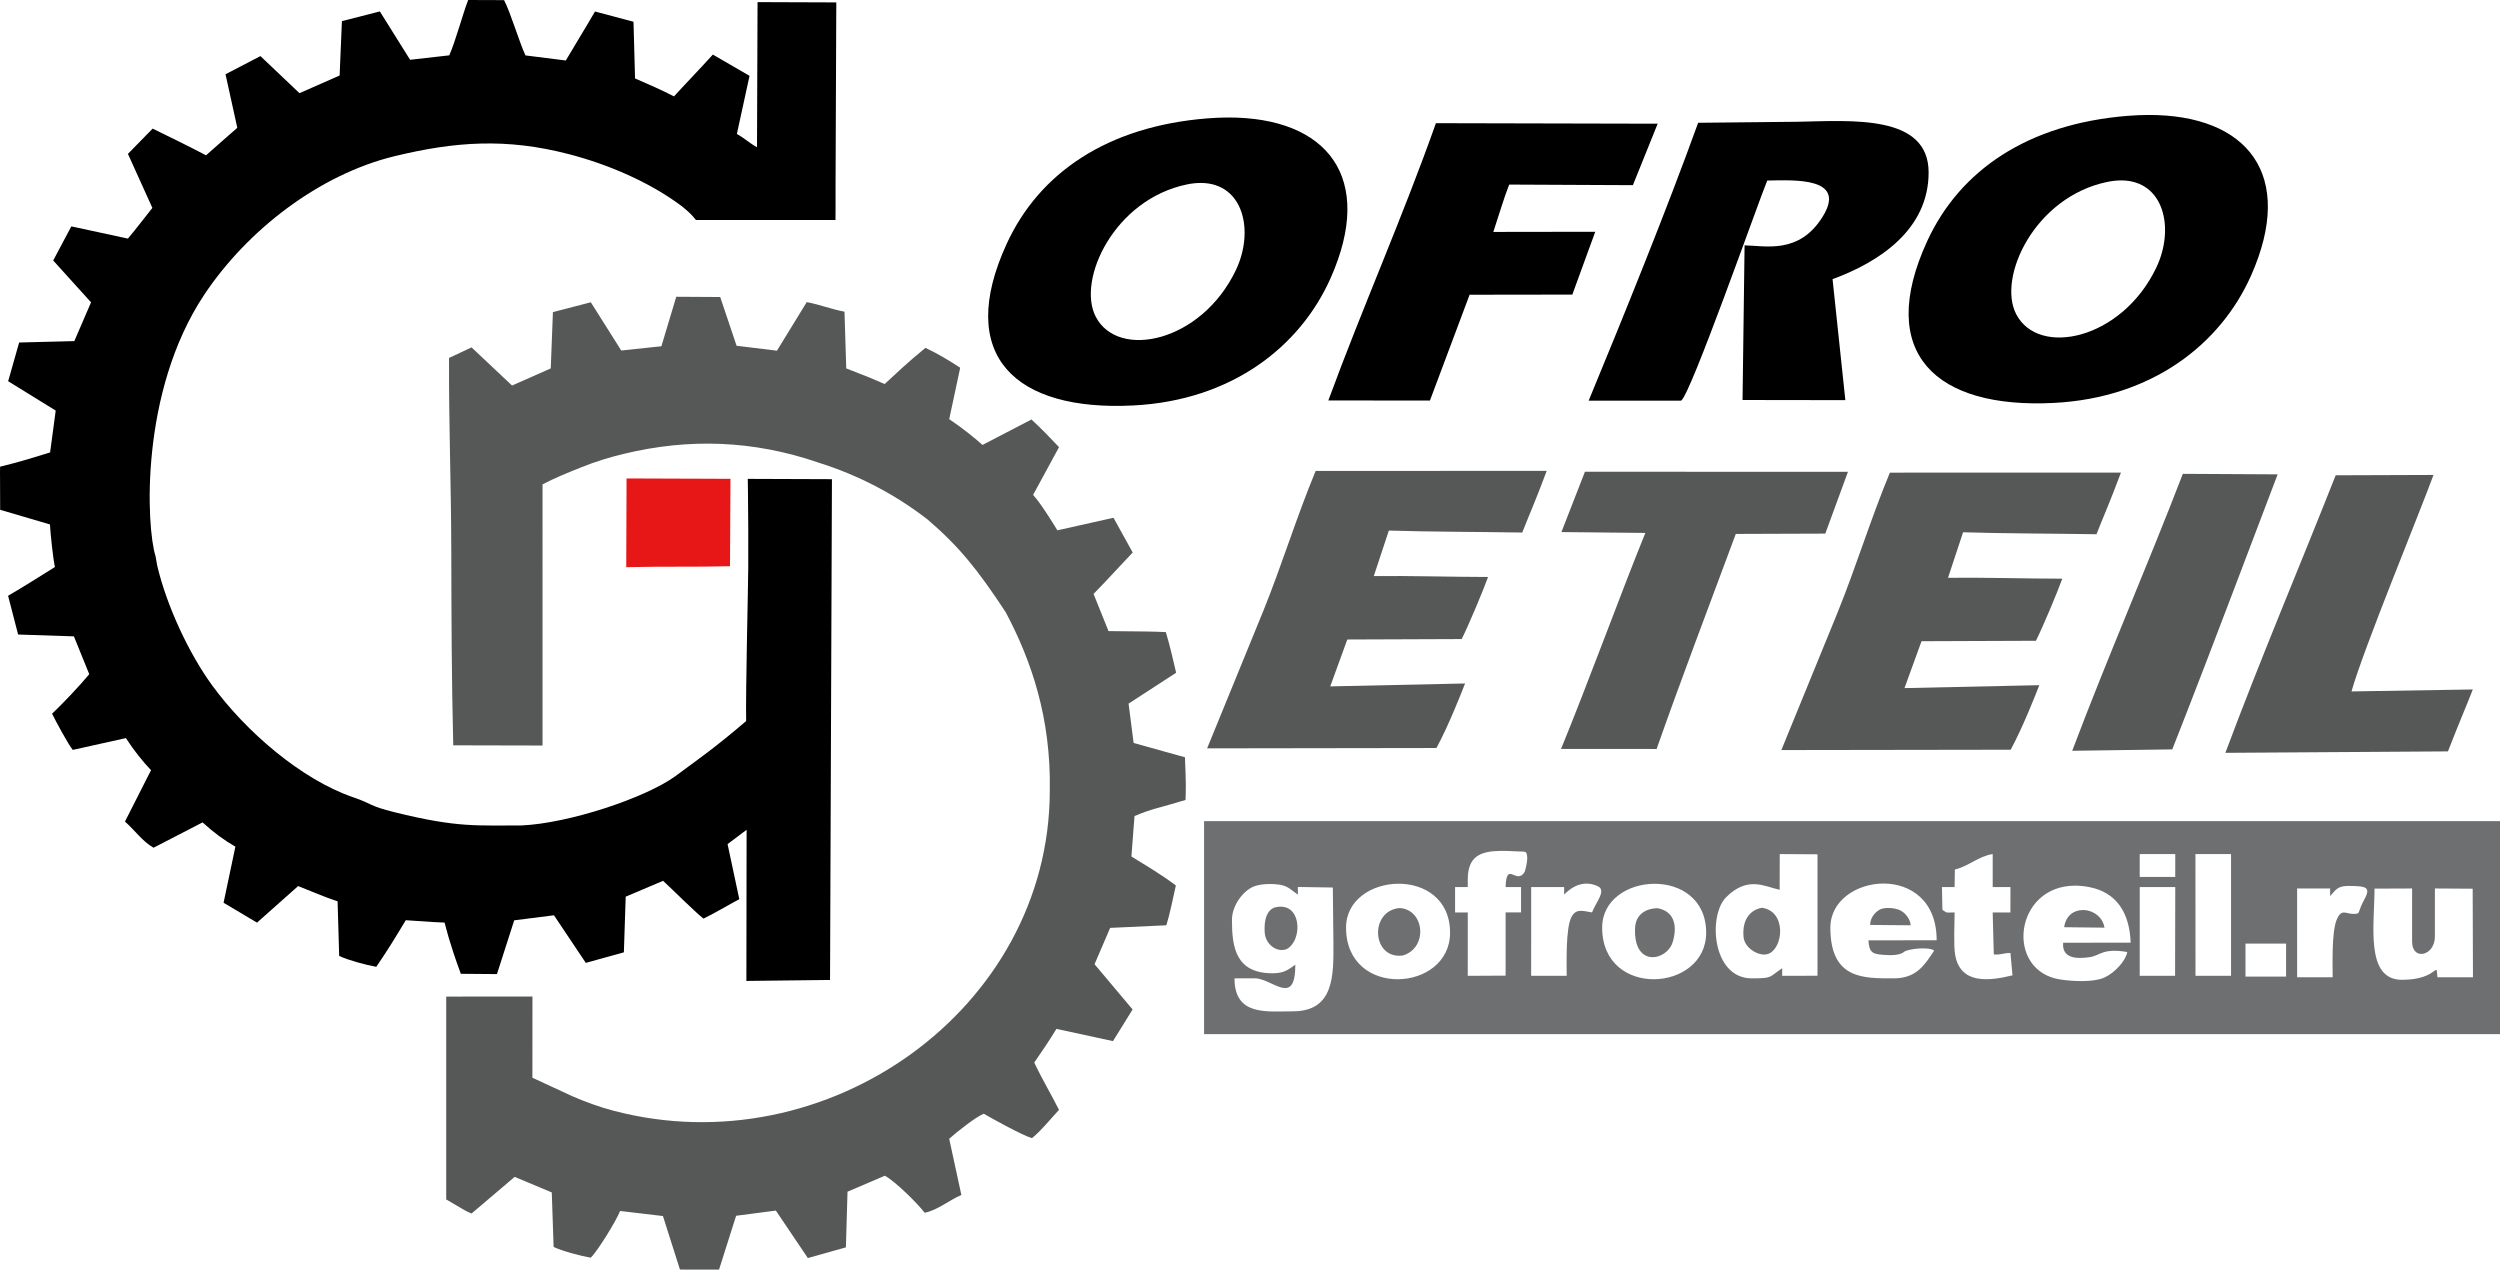
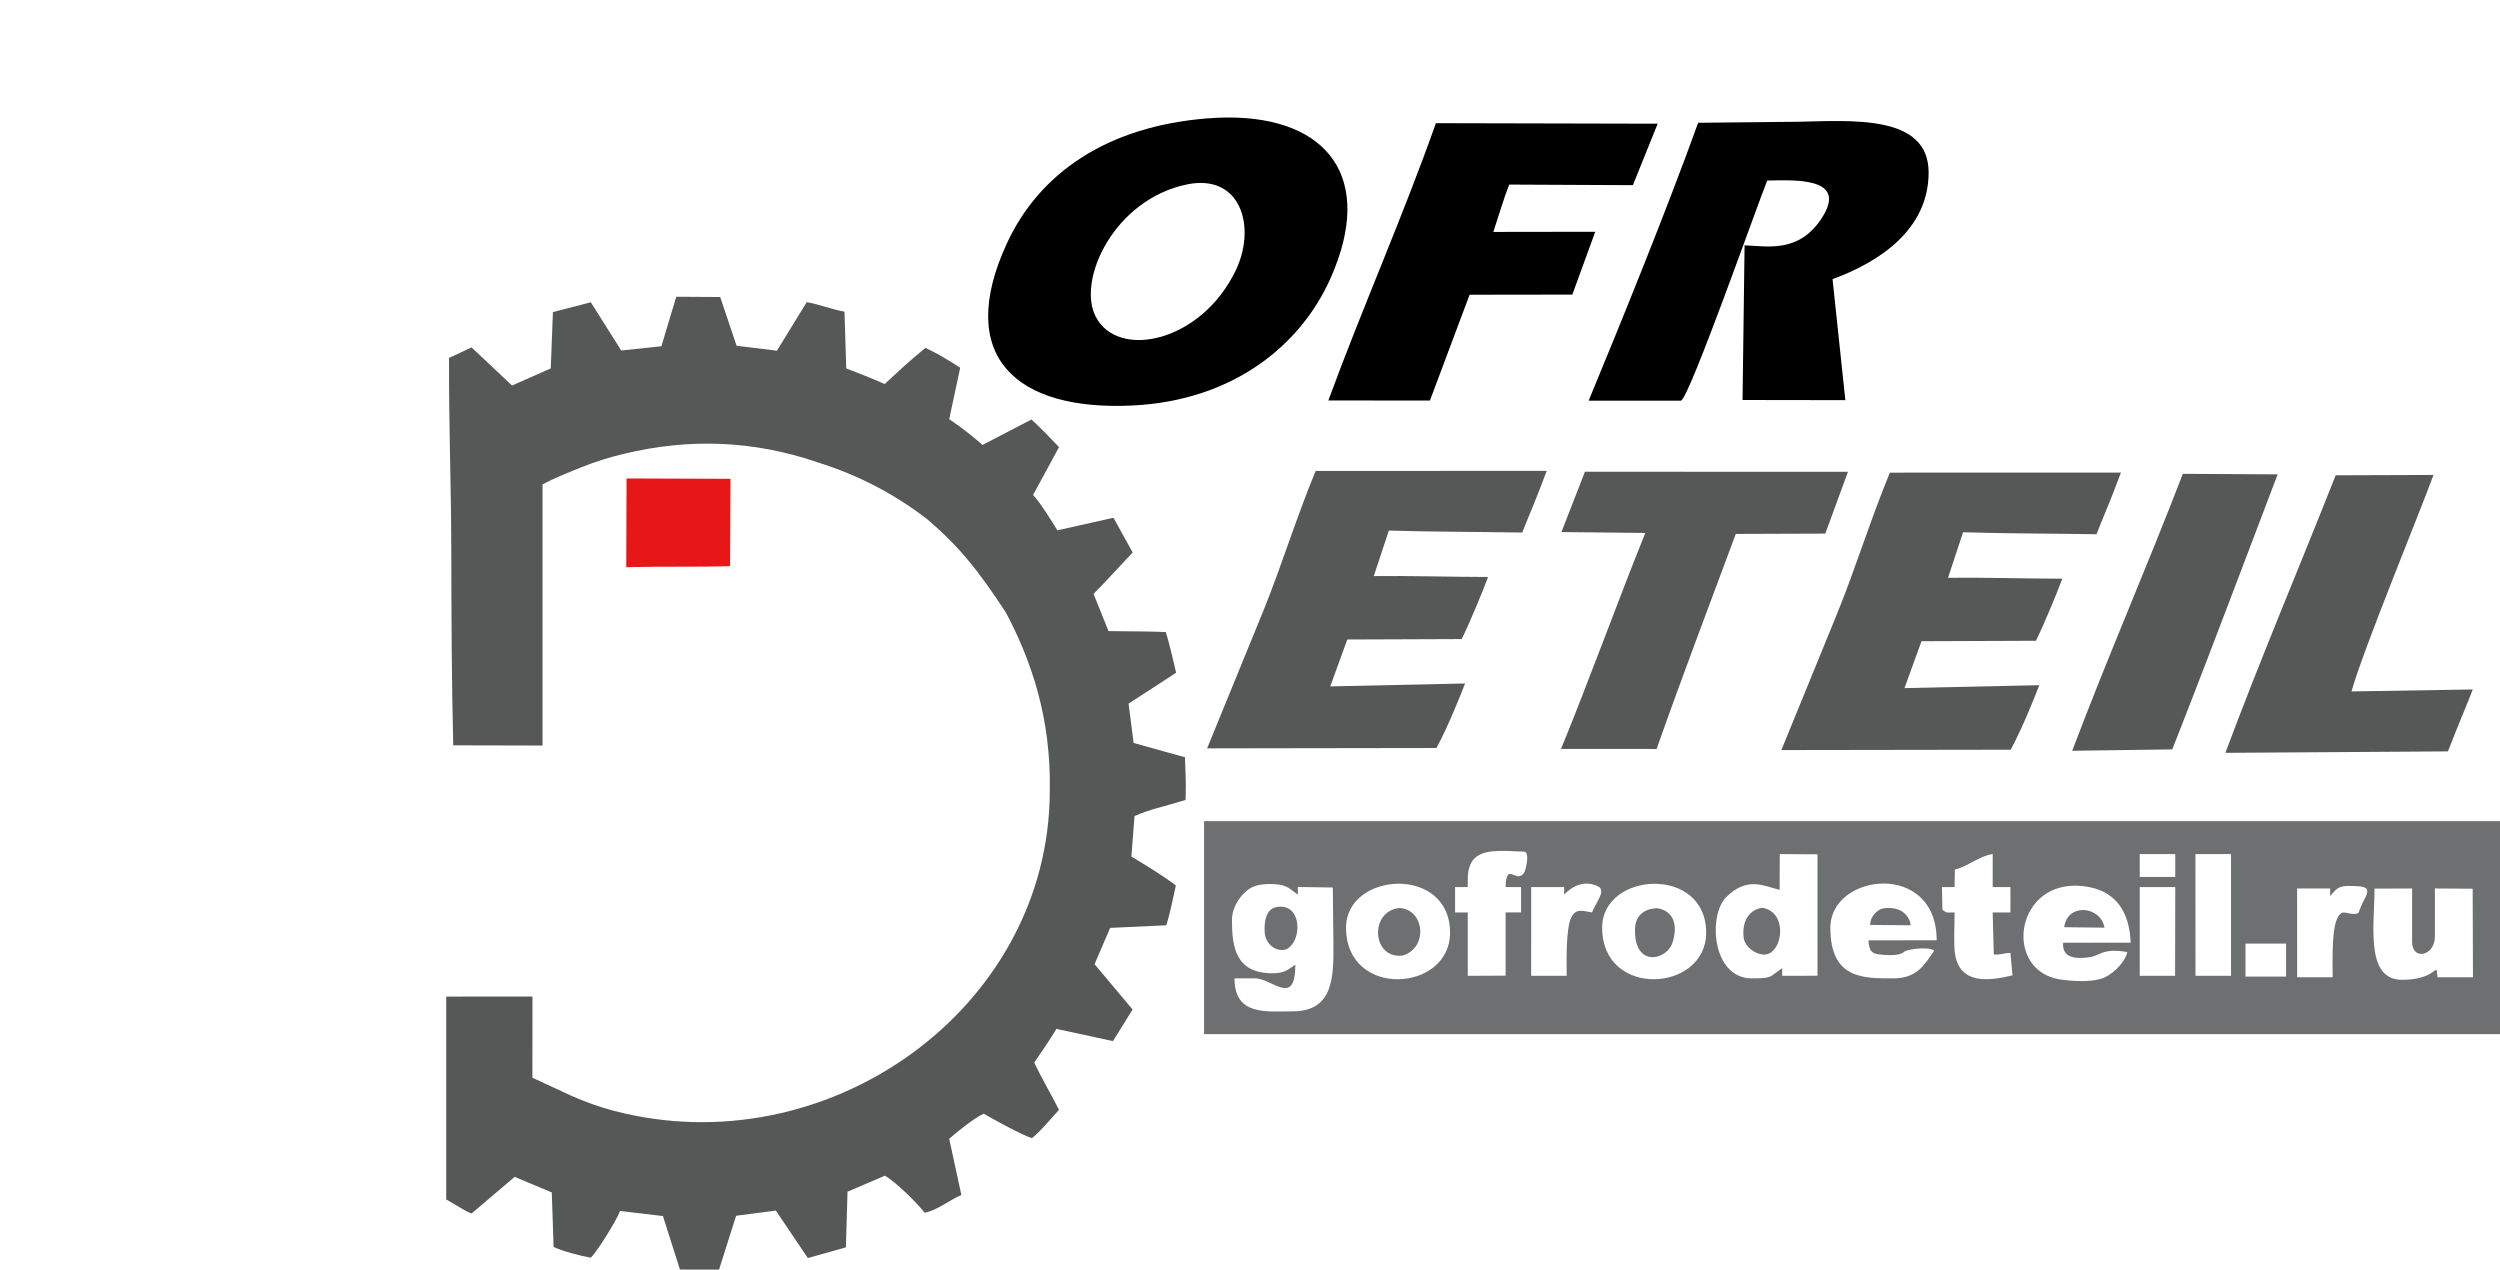
<svg xmlns="http://www.w3.org/2000/svg" xmlns:ns1="http://sodipodi.sourceforge.net/DTD/sodipodi-0.dtd" xmlns:ns2="http://www.inkscape.org/namespaces/inkscape" version="1.1" width="739.351" height="375.466" id="svg44" ns1:docname="GofroDeteil.svg" viewBox="0 0 739.351 375.466" ns2:version="1.1.2 (b8e25be833, 2022-02-05)">
  <defs id="defs48" />
  <ns1:namedview id="namedview46" pagecolor="#ffffff" bordercolor="#666666" borderopacity="1.0" ns2:pageshadow="2" ns2:pageopacity="0" ns2:pagecheckerboard="true" showgrid="false" ns2:zoom="1.1662912" ns2:cx="426.13713" ns2:cy="164.6244" ns2:window-width="1920" ns2:window-height="1017" ns2:window-x="-8" ns2:window-y="-8" ns2:window-maximized="1" ns2:current-layer="svg44" />
  <path d="m 185.297,141.492 -0.093,26.241 c 12.571,-0.27 19.741,-0.01 30.688,-0.28 l 0.141,-25.848 c -6.333,-0.023 -19.15,-0.07 -30.735,-0.113 z" style="fill:#e81717;fill-rule:evenodd" id="path2" />
  <path d="m 220.918,141.623 v 0 c 0.003,0 0.006,0 0.009,0 v 0 z" style="fill:#000000;fill-rule:evenodd" id="path4" />
-   <path d="m 220.926,141.623 v 0 l 0.221,9e-4 c 0.018,0.931 0.038,2.262 0.057,3.866 l 2e-4,0.018 3e-4,0.018 c -3e-4,-0.01 -3e-4,-0.012 -3e-4,-0.018 1e-4,-0.01 -2e-4,-0.012 -2e-4,-0.018 l 2e-4,0.018 3e-4,0.018 c 0.072,5.907 0.137,15.476 0.085,22.34 -0.053,6.925 -0.791,36.451 -0.623,45.373 -9.346,8.02 -14.2,11.298 -20.993,16.344 -8.866,6.413 -31.393,13.911 -45.491,14.541 -12.877,-0.076 -18.602,0.78 -37.485,-3.914 -7.853,-1.952 -6.302,-2.395 -12.196,-4.409 -15.486,-5.291 -31.955,-19.646 -41.785,-33.148 -6.835,-9.389 -13.426,-23.448 -16.227,-35.405 l -0.483,-2.726 c -2.741,-8.631 -4.739,-48.589 14.388,-77.352 12.687,-19.078 34.02,-35.606 56.412,-41.008 17.782,-4.289 32.852,-5.403 51.445,-0.571 11.576,3.008 23.899,8.267 33.408,15.41 2.126,1.746 2.676,2.248 4.165,4.068 l 41.26,-0.009 c 0.053,-3.914 -0.003,-2.241 0.023,-11.085 0.052,-17.754 0.153,-35.509 0.218,-53.263 l -23.291,-0.085 -0.161,42.929 c -2.236,-1.235 -3.682,-2.685 -5.955,-3.924 l 3.747,-17.202 -10.845,-6.289 c -4.361,4.819 -8.273,8.819 -11.498,12.369 -3.535,-1.841 -6.995,-3.346 -11.514,-5.31 l -0.459,-16.766 -11.386,-3.031 c -2.355,4.089 -6.364,10.621 -8.633,14.487 l -11.93,-1.501 c -1.89,-4.083 -4.402,-12.675 -6.332,-16.35 L 138.456,0 c -1.558,3.999 -3.807,12.41 -5.591,16.369 l -11.582,1.312 -8.944,-14.297 -11.223,2.863 -0.675,16.086 -11.875,5.222 -11.548,-10.962 -10.327,5.371 3.488,15.829 c -3.006,2.673 -6.652,5.797 -9.251,8.147 -3.371,-1.812 -11.307,-5.754 -15.787,-7.903 l -7.307,7.477 c 3.213,7.053 4.843,10.769 7.23,15.972 -2.909,3.64 -4.54,5.87 -7.238,9.077 l -16.732,-3.612 -5.361,10.091 11.193,12.374 -4.943,11.464 -16.32,0.416 -3.248,11.45 14.063,8.685 -1.659,12.37 c -8.307,2.566 -9.292,2.84 -14.785,4.217 -0.09,2.059 0.039,4.472 0.015,12.751 l 14.729,4.335 c 0.132,2.836 1,10.726 1.469,12.593 -4.624,2.88 -9.26,5.819 -13.854,8.504 l 2.963,11.457 16.499,0.544 4.541,11.189 c -2.81,3.398 -7.821,8.681 -10.994,11.693 1.429,2.84 4.785,9.062 6.122,10.697 l 15.705,-3.494 c 2.438,3.771 5.098,7.035 7.435,9.49 l -7.708,15.198 c 2.967,2.603 5.143,5.855 8.46,7.731 l 14.493,-7.487 c 3.566,3.243 6.228,5.133 9.705,7.182 l -3.495,16.585 9.891,5.875 12.155,-10.809 c 3.891,1.504 7.721,3.237 11.672,4.511 l 0.474,16.15 c 2.43,1.182 7.786,2.653 10.967,3.215 3.242,-4.708 5.772,-8.862 8.726,-13.782 7.288,0.541 10.366,0.668 11.48,0.704 0.458,1.591 1.255,5.487 4.801,15.145 l 10.684,0.084 5.107,-15.9 11.756,-1.491 9.414,14.078 11.262,-3.125 0.537,-16.459 11.059,-4.687 c 2.885,2.662 9.285,9.067 11.939,11.178 3.676,-1.79 7.066,-3.891 10.598,-5.743 l -3.468,-16.291 5.627,-4.232 -0.065,44.693 24.742,-0.284 0.56,-148.1 c -5.328,-0.019 -11.551,-0.042 -17.248,-0.063 l -7.64,-0.028 7.64,0.028 c -2.718,-0.01 -5.317,-0.02 -7.64,-0.028 -0.074,-3e-4 -0.148,-6e-4 -0.221,-9e-4 z" style="fill:#000000;fill-rule:evenodd" id="path6" />
  <path d="m 195.602,102.399 -11.875,1.262 -8.997,-14.263 -11.212,2.904 -0.638,16.649 -11.45,5.065 -11.973,-11.279 -6.665,3.122 c -0.082,19.618 0.624,36.991 0.669,56.886 0.046,19.639 0.09,37.846 0.579,57.678 l 26.413,0.061 -0.003,-77.24 c 3.438,-1.818 7.512,-3.464 11.457,-5.042 4.25,-1.699 7.933,-2.854 12.531,-3.967 19.331,-4.681 38.33,-4.033 57.484,2.532 11.93,3.765 22.517,9.257 32.325,16.806 9.532,8.157 14.994,15.043 23.192,27.506 7.463,14.065 13.443,31.108 13.024,52.932 -0.166,64.342 -65.85,111.11 -129.023,94.475 -4.249,-1.119 -8.235,-2.583 -12.201,-4.298 l -11.789,-5.46 0.017,-24.02 -25.508,0.018 v 59.992 l 3.809,2.23 c 1.518,0.924 2.274,1.346 3.687,1.935 l 12.748,-10.839 10.976,4.601 0.542,16.125 c 2.435,1.173 7.795,2.624 10.979,3.174 2.017,-1.911 7.708,-11.161 8.676,-13.814 l 12.68,1.501 5.028,15.828 11.564,0.01 5.049,-15.92 11.75,-1.534 9.466,14.044 11.251,-3.166 0.477,-16.46 11.041,-4.727 c 3.038,1.629 9.697,8.214 11.776,10.953 3.858,-0.762 7.239,-3.74 10.857,-5.246 l -3.605,-16.632 c 2.294,-2.064 7.913,-6.494 10.224,-7.405 3.13,1.78 11.148,6.255 14.248,7.223 2.474,-1.926 5.774,-5.967 7.996,-8.371 -2.191,-4.449 -5.013,-9.069 -7.308,-13.995 2.235,-3.246 4.421,-6.422 6.558,-9.954 l 16.72,3.622 5.803,-9.359 -11.252,-13.386 4.618,-10.744 16.615,-0.771 c 0.94,-2.915 2.067,-8.389 2.817,-11.78 -4.301,-3.237 -8.738,-5.837 -13.145,-8.56 0.297,-3.996 0.629,-7.951 0.917,-11.971 5.281,-2.23 7.387,-2.398 15.089,-4.752 0.11,-3.671 0.168,-4.511 -0.173,-12.624 l -15.177,-4.235 -1.494,-11.631 14.069,-9.14 c -1.21,-4.898 -1.513,-6.816 -3.044,-12.014 -4.857,-0.227 -5.482,-0.15 -16.96,-0.296 l -4.423,-10.996 c 3.79,-3.835 7.885,-8.392 11.576,-12.251 l -5.674,-10.27 -16.6,3.717 c -1.324,-2.222 -5.115,-8.286 -7.184,-10.473 l 7.676,-14.132 c -2.493,-2.656 -5.552,-5.8 -8.158,-8.177 l -14.48,7.527 c -2.482,-2.225 -5.988,-5.035 -9.842,-7.626 l 3.251,-15.199 c -3.278,-2.136 -6.451,-4.085 -10.284,-5.891 -5.704,4.683 -8.465,7.398 -12.055,10.695 -3.656,-1.579 -4.478,-1.951 -11.363,-4.614 l -0.52,-16.769 c -4.166,-0.807 -7.053,-2.035 -11.163,-2.843 l -8.814,14.372 -11.935,-1.457 -4.845,-14.417 -12.998,-0.075 z" style="fill:#565757;fill-rule:evenodd" id="path8" />
  <path id="path10" style="fill:#000000;fill-rule:evenodd" d="M 363.111 34.75 C 361.148 34.756 359.116 34.842 357.021 35.01 C 327.429 37.376 307.344 51.17 297.732 72.072 C 282.445 105.317 300.361 121.704 335.207 119.91 C 364.251 118.415 384.457 102.578 393.488 82.305 C 406.763 52.506 392.558 34.657 363.111 34.75 z M 355.234 54.105 C 367.77 54.211 370.993 68.316 365.514 79.846 C 355.356 101.22 330.652 106.484 324.041 93.641 C 318.424 82.73 329.563 58.947 351.045 54.539 C 352.542 54.232 353.938 54.095 355.234 54.105 z " />
-   <path id="path12" style="fill:#000000;fill-rule:evenodd" d="M 635.328 34 C 633.365 34.006 631.333 34.092 629.238 34.26 C 599.662 36.625 579.565 50.408 569.947 71.322 C 554.66 104.567 572.578 120.955 607.424 119.16 C 636.468 117.665 656.671 101.828 665.703 81.555 C 678.978 51.757 664.774 33.906 635.328 34 z M 627.451 53.355 C 639.987 53.461 643.208 67.566 637.729 79.096 C 627.571 100.469 602.869 105.734 596.258 92.891 C 590.641 81.98 601.778 58.199 623.26 53.791 C 624.757 53.484 626.154 53.345 627.451 53.355 z " />
  <path d="m 469.832,118.495 h 27.331 c 2.706,-1.441 22.781,-58.57 25.479,-65.1 8.012,-0.137 23.852,-1.082 16.284,10.869 -6.938,10.956 -16.748,8.411 -22.985,8.303 l -0.599,45.73 30.402,0.045 -3.785,-35.783 c 13.947,-5.109 28.412,-14.727 28.412,-31.553 0,-17.302 -22.895,-15.283 -38.713,-14.995 l -29.446,0.3 c -9.292,25.767 -22.182,57.515 -32.38,82.184 z" style="fill:#000000;fill-rule:evenodd" id="path14" />
  <path d="m 356.992,221.321 67.825,-0.103 c 3.691,-6.86 7.256,-16.012 8.467,-19.088 l -39.874,0.863 5.039,-13.865 33.835,-0.129 c 2.01,-4.003 6.389,-14.413 7.796,-18.365 -10.21,0 -23.698,-0.396 -33.793,-0.265 l 4.452,-13.462 c 11.342,0.378 27.622,0.383 39.449,0.586 2.278,-5.801 3.808,-9.038 7.238,-18.236 l -68.332,0.016 c -5.68,13.689 -10.006,27.875 -15.477,41.389 z" style="fill:#565757;fill-rule:evenodd" id="path16" />
  <path d="m 392.842,118.439 30.049,0.01 11.729,-31.285 30.381,-0.043 6.779,-18.578 -30.141,0.044 c 1.291,-3.895 3.26,-10.437 4.686,-13.999 l 36.589,0.173 7.325,-18.179 -65.58,-0.153 c -9.85,27.831 -21.783,54.677 -31.817,82.013 z" style="fill:#000000;fill-rule:evenodd" id="path18" />
  <path d="m 461.775,157.354 24.819,0.257 c -7.234,17.777 -17.146,44.959 -24.937,63.88 l 28.27,0.01 c 7.263,-20.643 14.582,-39.825 23.417,-63.597 l 26.47,-0.094 6.701,-18.276 -77.787,-0.022 z" style="fill:#565757;fill-rule:evenodd" id="path20" />
  <path d="m 658.133,222.644 65.823,-0.428 c 3.486,-8.957 5.698,-14.025 7.354,-18.314 l -35.876,0.58 c 3.544,-12.582 19.775,-51.837 24.25,-64.022 l -28.929,0.103 c -10.962,27.76 -21.999,53.638 -32.623,82.081 z" style="fill:#565757;fill-rule:evenodd" id="path22" />
  <path d="m 612.837,222.036 29.591,-0.411 c 6.225,-15.841 10.107,-25.796 31.162,-81.339 l -28.038,-0.156 c -10.501,27.301 -22.359,54.462 -32.715,81.906 z" style="fill:#565757;fill-rule:evenodd" id="path24" />
  <path id="path32" style="display:inline;fill:#6e6f70;fill-rule:evenodd" d="M 356.092 242.84 L 356.092 305.832 L 739.352 305.832 L 739.352 242.84 L 356.092 242.84 z M 443.939 251.643 C 445.33 251.631 446.837 251.694 448.439 251.781 C 451.371 251.942 451.498 251.479 451.67 253.701 C 451.729 254.472 451.19 257.417 450.785 258.033 C 448.385 261.687 445.545 254.428 445.262 262.332 L 449.836 262.332 L 449.836 269.842 L 445.268 269.842 L 445.268 288.535 L 434.076 288.59 L 434.082 269.844 L 430.328 269.844 L 430.328 262.332 L 434.076 262.332 L 434.076 260.088 C 434.076 253.15 437.915 251.694 443.939 251.643 z M 526.344 252.584 L 537.508 252.654 L 537.506 288.566 L 527.064 288.59 L 527.064 286.34 C 523.114 288.994 524.304 289.34 518.072 289.34 C 506.297 289.34 505.071 270.666 510.545 265.283 C 516.92 259.015 521.794 262.157 526.316 263.152 L 526.344 252.584 z M 589.32 252.584 L 589.32 262.332 L 594.568 262.332 L 594.562 269.844 L 589.318 269.844 L 589.641 282.258 C 591.719 282.467 592.084 281.885 594.568 281.83 L 595.176 288.447 C 588.217 290.154 579.781 291.153 578.225 282.426 C 577.705 279.508 578.059 273.133 578.059 269.844 C 575.35 269.818 576.155 270.215 574.455 269.086 L 574.309 262.332 L 578.059 262.332 L 578.129 257.152 C 582.183 256.19 585.162 253.203 589.32 252.584 z M 632.801 252.584 L 643.312 252.584 L 643.307 259.344 L 632.801 259.344 L 632.801 252.584 z M 649.281 252.584 L 659.811 252.584 L 659.811 288.59 L 649.299 288.59 L 649.281 252.584 z M 557.031 261.299 C 564.89 261.292 572.75 266.255 572.75 278.078 L 552.574 278.092 C 552.782 281.73 553.769 282.158 557.029 282.387 C 558.684 282.503 561.754 282.676 563.09 281.514 C 564.174 280.571 570.76 279.919 572 281.15 C 569.293 285.164 566.936 289.34 560.066 289.34 C 551.113 289.34 541.314 289.651 541.314 274.336 C 541.314 266.281 549.172 261.306 557.031 261.299 z M 469.082 261.318 C 470.208 261.296 471.377 261.539 472.568 262.113 C 475.195 263.381 471.919 266.829 470.834 269.844 C 467.987 269.366 466.076 268.643 464.74 271.207 C 462.992 274.565 463.334 284.95 463.334 288.59 L 452.824 288.59 L 452.83 262.332 L 462.586 262.332 L 462.586 264.58 C 464.35 262.696 466.607 261.367 469.082 261.318 z M 413.461 261.355 C 421.15 261.282 428.84 265.785 428.84 275.836 C 428.84 293.455 398.082 295.428 398.082 274.336 C 398.082 266.08 405.771 261.429 413.461 261.355 z M 489.201 261.373 C 496.891 261.317 504.58 265.832 504.58 275.836 C 504.58 293.455 473.822 295.426 473.822 274.336 C 473.822 266.054 481.512 261.429 489.201 261.373 z M 375.572 261.436 C 376.606 261.432 377.628 261.506 378.514 261.65 C 381.03 262.061 382.184 263.478 383.834 264.582 L 383.834 262.311 L 394.17 262.475 L 394.344 278.836 C 394.394 288.404 394.617 299.09 382.34 299.09 C 374.556 299.09 365.109 300.523 365.086 289.328 L 371.092 289.328 C 376.251 289.328 383.084 297.987 383.084 285.303 C 381.153 286.605 379.945 287.84 376.34 287.84 C 365.492 287.84 364.336 280.203 364.336 272.086 C 364.336 267.767 367.657 263.384 370.895 262.127 C 372.096 261.66 373.85 261.441 375.572 261.436 z M 613.639 261.928 C 615.003 261.924 616.454 262.065 617.992 262.371 C 625.921 263.947 629.798 269.886 630.125 278.789 L 610.156 278.799 C 609.763 283.405 613.959 283.683 618.105 283.055 C 621.13 282.596 621.849 280.308 629.115 281.549 C 628.718 284.068 625.442 287.7 622.35 289.1 C 619.124 290.559 613.048 290.234 609.363 289.684 C 592.865 287.217 595.597 261.973 613.639 261.928 z M 694.359 262.008 C 700.362 262.008 701.159 262.482 699.041 266.395 C 698.992 266.485 698.884 266.681 698.838 266.771 C 697.093 270.161 698.248 270.27 695.859 270.27 C 693.717 270.27 692.416 268.582 691.008 272.121 C 689.545 275.798 689.861 285.269 689.859 289.018 L 679.355 289.018 L 679.35 262.758 L 689.115 262.758 L 689.115 265.008 C 690.608 263.381 691.232 262.008 694.359 262.008 z M 632.809 262.332 L 643.312 262.332 L 643.26 288.59 L 632.801 288.59 L 632.809 262.332 z M 713.357 262.758 L 713.357 278.512 C 713.357 284.229 720.094 282.713 720.094 277.012 L 720.1 262.758 L 731.268 262.828 L 731.355 289.018 L 720.846 289.018 C 720.391 283.724 721.353 289.768 710.352 289.768 C 699.411 289.768 702.241 273.432 702.24 262.805 L 713.357 262.758 z M 378.891 268.141 C 378.478 268.131 378.038 268.165 377.568 268.25 C 375.764 268.459 373.666 270.344 374.029 275.818 C 374.256 279.236 377.553 281.78 380.447 280.715 C 384.981 278.453 385.085 268.286 378.891 268.141 z M 521.072 268.463 C 517.687 269.047 515.137 271.913 515.643 277.137 C 515.97 280.521 520.382 283.023 522.918 282.109 C 527.461 280.473 528.426 269.47 521.072 268.463 z M 558.191 268.523 C 557.29 268.55 556.442 268.712 555.844 269.045 C 554.585 269.745 553.047 271.448 553.084 273.539 L 565.033 273.646 C 565.13 272.553 563.97 270.305 562.225 269.375 C 561.343 268.813 559.694 268.479 558.191 268.523 z M 413.895 268.543 C 404.869 269.391 405.712 283.805 414.863 282.58 C 422.428 280.338 421.318 268.912 413.895 268.543 z M 490.18 268.592 C 486.319 268.679 483.725 270.759 483.559 274.414 C 483.015 286.324 492.976 284.123 494.664 278.674 C 496.067 274.145 495.415 269.526 490.18 268.592 z M 615.922 269.135 C 613.371 269.166 610.94 270.728 610.457 274.215 L 622.383 274.348 C 621.855 271.029 618.812 269.099 615.922 269.135 z M 664.08 279.066 L 676.09 279.066 L 676.084 288.826 L 664.08 288.826 L 664.08 279.066 z " />
  <path d="m 526.816,221.826 67.825,-0.103 c 3.691,-6.86 7.256,-16.012 8.467,-19.088 l -39.874,0.863 5.039,-13.865 33.835,-0.129 c 2.01,-4.003 6.389,-14.413 7.796,-18.365 -10.21,0 -23.698,-0.396 -33.793,-0.264 l 4.452,-13.462 c 11.342,0.378 27.622,0.383 39.449,0.586 2.278,-5.801 3.808,-9.038 7.238,-18.236 l -68.332,0.016 c -5.68,13.689 -10.006,27.875 -15.477,41.389 z" style="display:inline;fill:#565757;fill-rule:evenodd" id="path34" />
</svg>